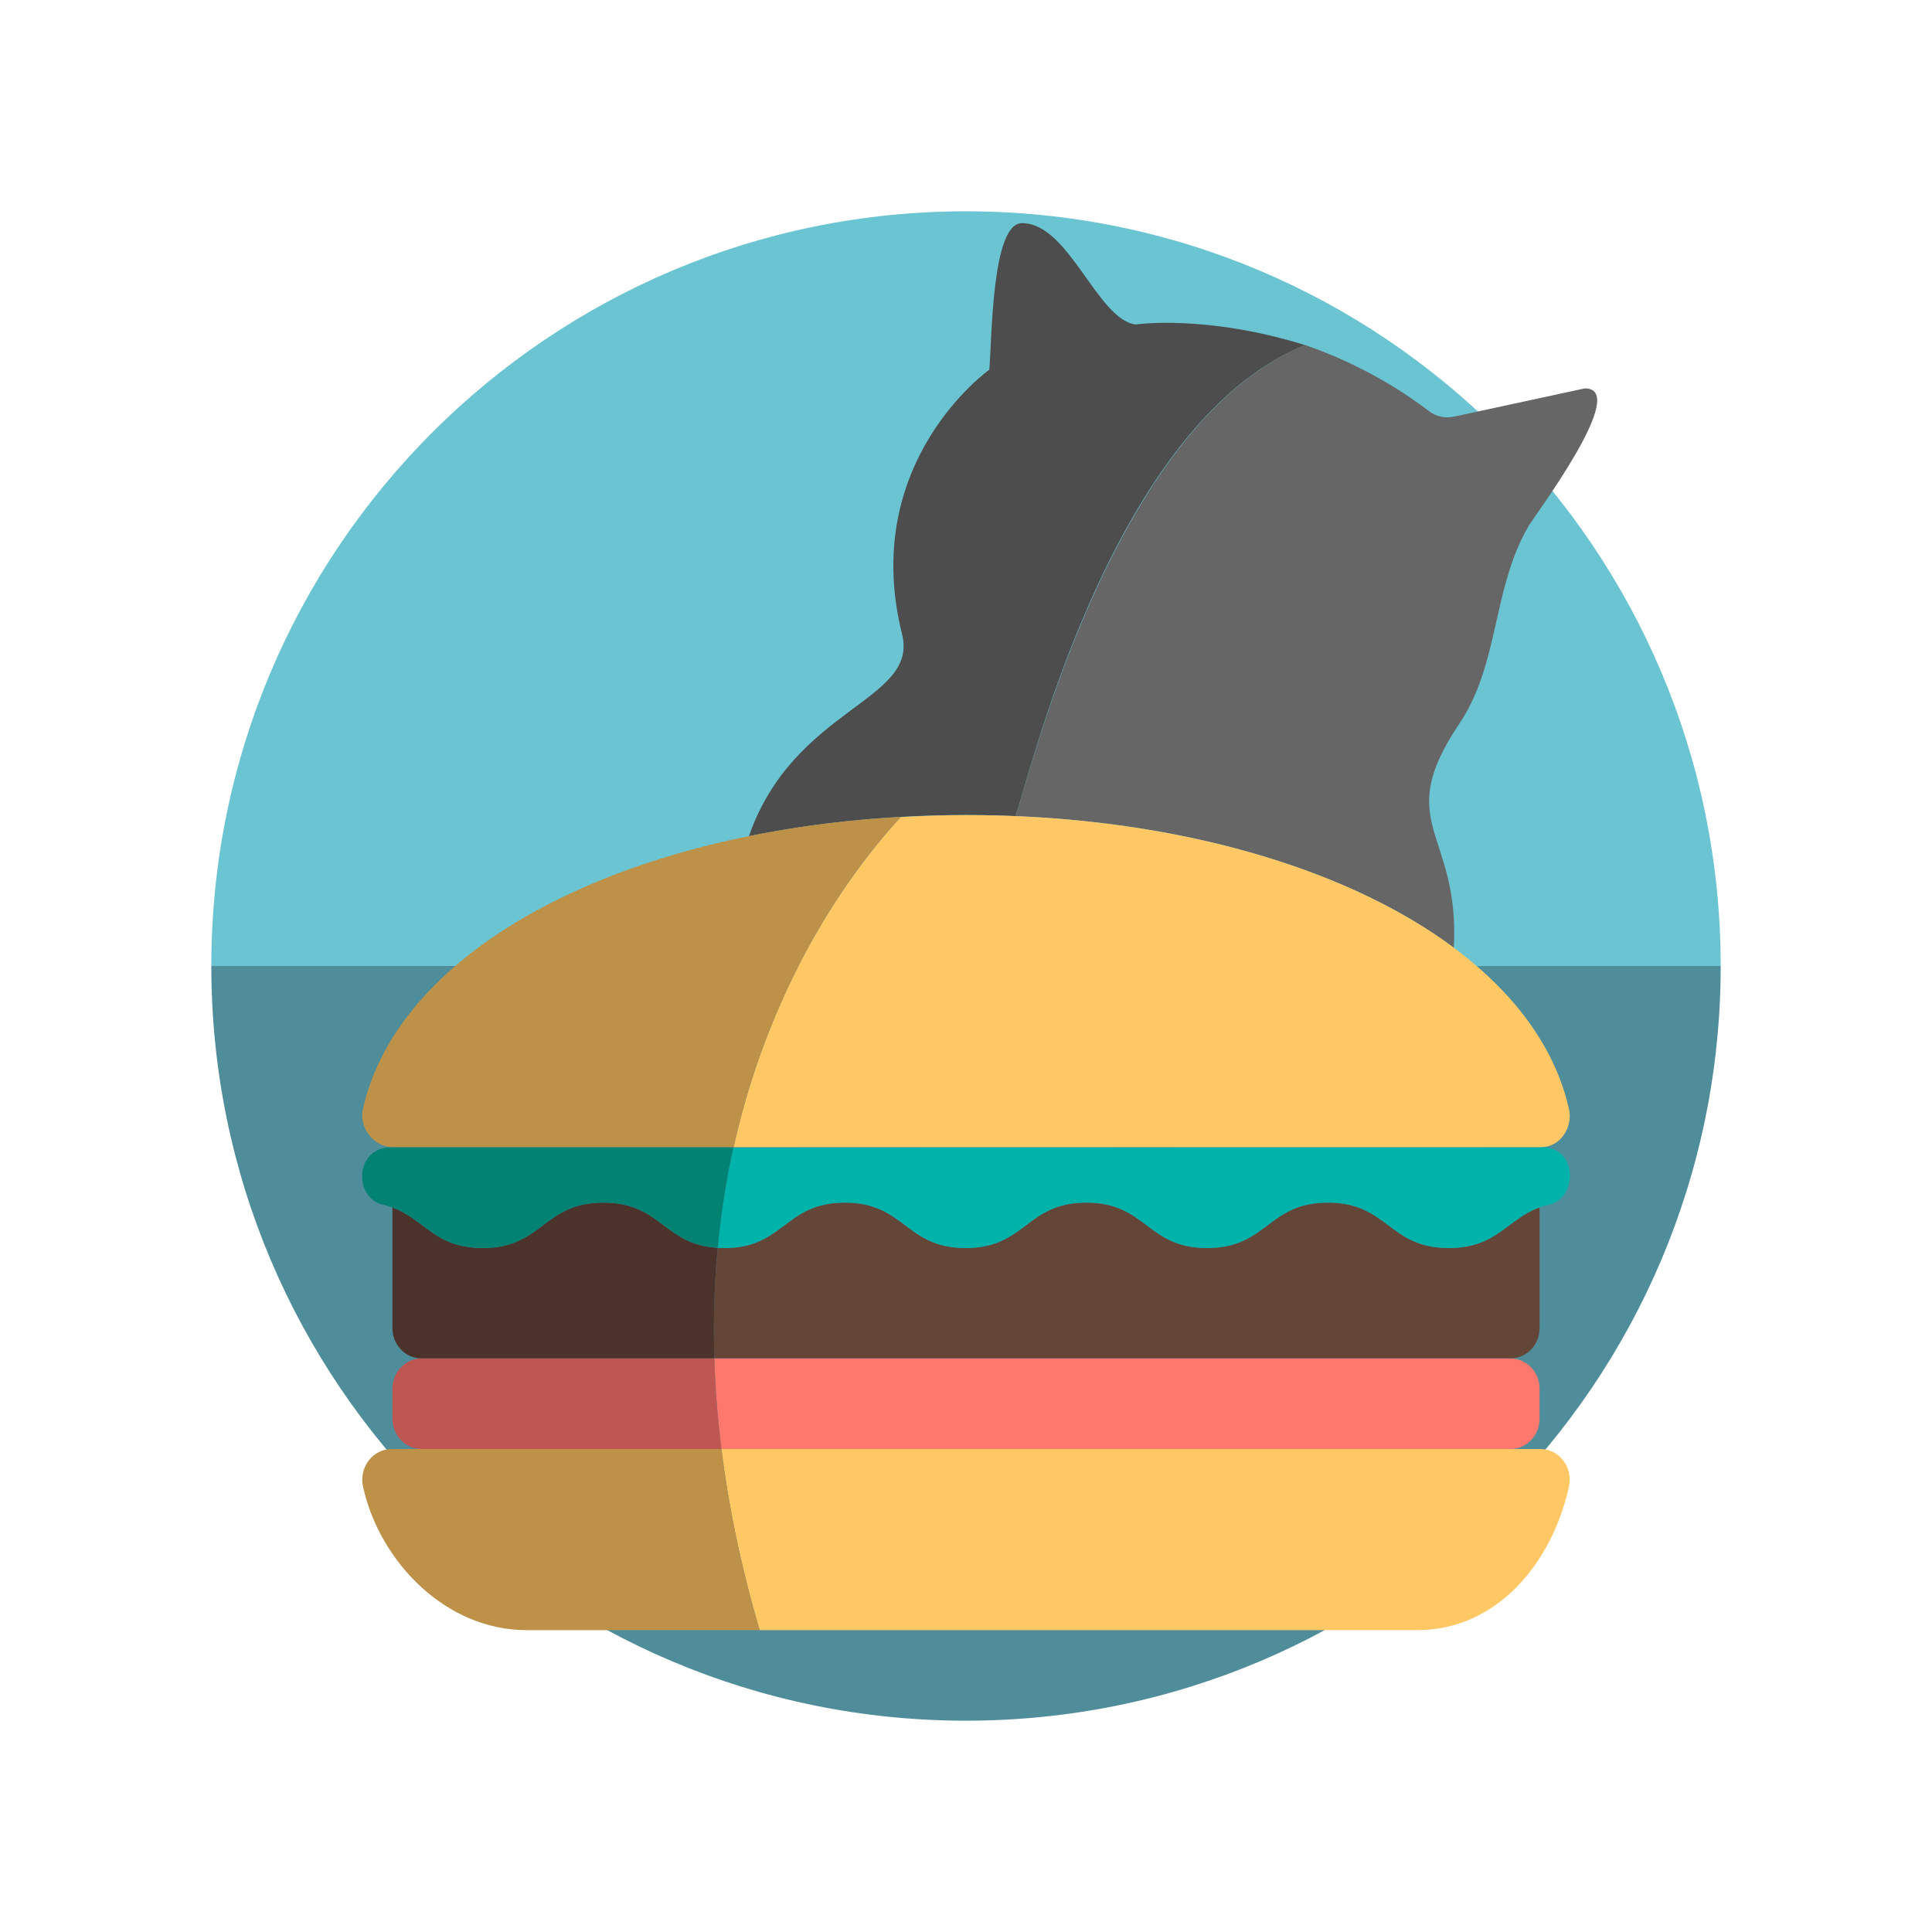
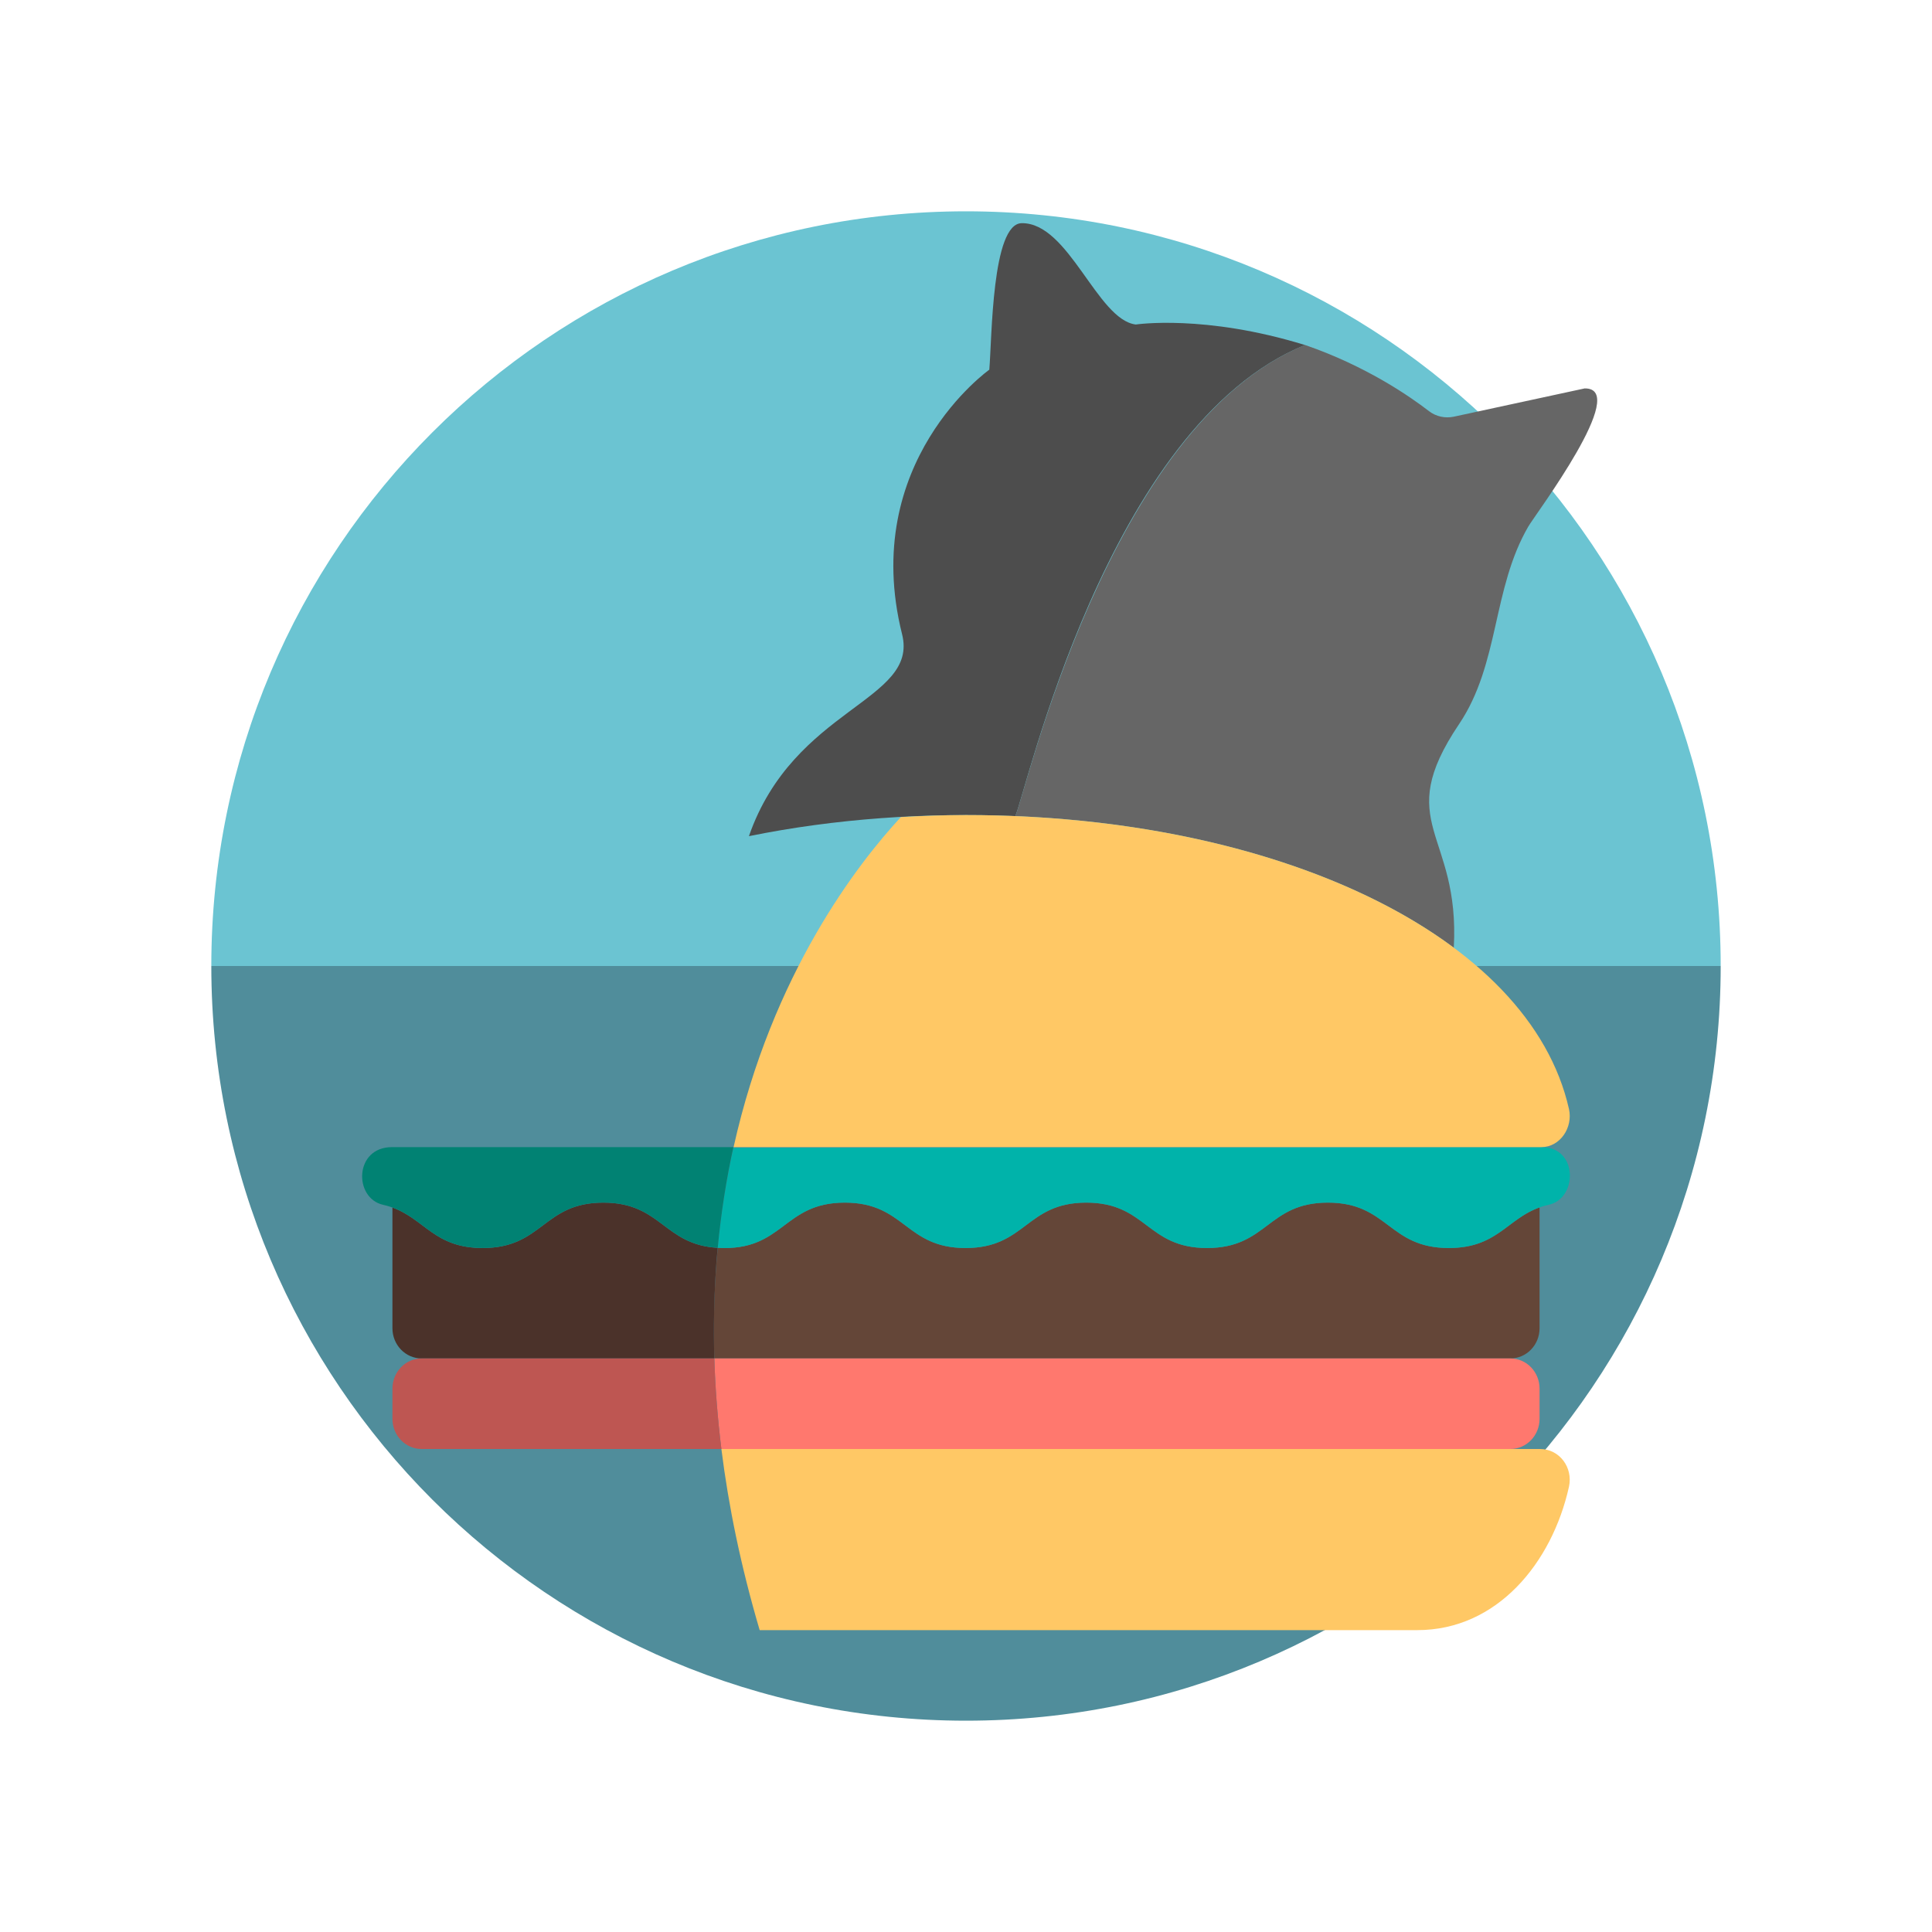
<svg xmlns="http://www.w3.org/2000/svg" version="1.1" id="Uploaded to svgrepo.com" width="800px" height="800px" viewBox="0 0 64 64" xml:space="preserve">
  <style type="text/css">
	.fandom_een{fill:#FF786E;}
	.fandom_twee{fill:#BE5652;}
	.fandom_drie{fill:#BE9148;}
	.fandom_vier{fill:#FFC865;}
	.fandom_vijf{fill:#018273;}
	.fandom_zes{fill:#00B3AA;}
	.fandom_zeven{fill:#508D9B;}
	.fandom_acht{fill:#6BC4D2;}
	.fandom_elf{fill:#4B322A;}
	.fandom_twaalf{fill:#644638;}
	.fandom_zestien{fill:#4D4D4D;}
	.fandom_zeventien{fill:#666666;}
	.st0{fill:#EFEAE0;}
	.st1{fill:#8579A3;}
	.st2{fill:#808080;}
	.st3{fill:#685683;}
	.st4{fill:#AA9991;}
	.st5{fill:#FFFAFA;}
	.st6{fill:#CCCCCC;}
	.st7{fill:#3A3A3A;}
</style>
  <g>
    <g>
      <path class="fandom_acht" d="M32,7C18.193,7,7,18.193,7,32h50C57,18.193,45.807,7,32,7z" />
      <path class="fandom_zeven" d="M32,57c13.807,0,25-11.193,25-25H7C7,45.807,18.193,57,32,57z" />
    </g>
    <g>
      <path class="fandom_zestien" d="M33.633,27.034c0.34-0.707,3.035-12.943,9.597-15.604c-3.325-1.026-5.605-0.68-5.605-0.68    c-1.281-0.156-2.214-3.377-3.78-3.357c-0.993,0.013-0.984,3.819-1.073,4.854c0,0-4.318,3.055-2.889,8.764    c0.557,2.224-3.585,2.412-5.074,6.688C27.667,27.117,30.694,26.911,33.633,27.034z" />
      <path class="fandom_zeventien" d="M48.159,31.394c0.212-3.848-2.062-4.083,0.176-7.409c1.344-1.998,1.092-4.477,2.292-6.543    c0.239-0.411,3.395-4.599,1.866-4.575l-4.327,0.935c-0.29,0.063-0.595-0.002-0.83-0.183c-0.632-0.488-2.087-1.497-4.108-2.192    c-6.52,2.666-9.255,14.899-9.595,15.606C39.578,27.283,44.792,28.888,48.159,31.394z" />
      <path class="fandom_twaalf" d="M51,39.997c-1.084,0.387-1.407,1.345-3.006,1.345c-2.003,0-2.003-1.504-4.006-1.504    c-2.002,0-2.002,1.504-4.003,1.504c-2,0-2-1.504-4-1.504c-2,0-2,1.504-3.999,1.504c-2,0-2-1.504-4-1.504    c-2.067,0-2.021,1.622-4.21,1.498c-0.109,1.155-0.153,2.376-0.114,3.664h26.371C50.568,45,51,44.552,51,44    C51,44,51,39.998,51,39.997z" />
      <path class="fandom_elf" d="M23.776,41.336c-1.792-0.102-1.863-1.498-3.79-1.498c-1.999,0-1.999,1.504-3.998,1.504    c-1.59,0-1.915-0.952-2.988-1.341V44c0,0.552,0.432,1,0.966,1h9.697C23.598,42.873,23.79,41.191,23.776,41.336z" />
      <path class="fandom_zes" d="M51.07,38l-26.774,0.022c-0.23,1.036-0.409,2.141-0.52,3.314c2.188,0.124,2.144-1.498,4.21-1.498    c2,0,2,1.504,4,1.504c2,0,2-1.504,3.999-1.504c2,0,2,1.504,4,1.504c2.002,0,2.002-1.504,4.003-1.504    c2.003,0,2.003,1.504,4.006,1.504c1.741,0,1.969-1.137,3.315-1.434C52.265,39.698,52.283,38,51.07,38z" />
      <path class="fandom_vijf" d="M12.984,38c-1.252,0-1.273,1.69-0.293,1.911c1.334,0.3,1.564,1.431,3.297,1.431    c1.999,0,1.999-1.504,3.998-1.504c1.927,0,1.998,1.396,3.79,1.498c0.111-1.173,0.29-2.299,0.52-3.336H12.984z" />
      <path class="fandom_een" d="M50.034,45H23.663c0.029,0.963,0.105,1.963,0.234,3h26.137C50.568,48,51,47.552,51,47v-1    C51,45.448,50.568,45,50.034,45z" />
      <path class="fandom_twee" d="M23.663,45h-9.697C13.432,45,13,45.448,13,46v1c0,0.552,0.432,1,0.966,1h9.931    C23.768,46.963,23.692,45.963,23.663,45z" />
      <path class="fandom_vier" d="M51.061,38h-26.76c1.283-5.762,4.131-9.411,5.541-10.933C30.553,27.027,31.27,27,32.001,27    c10.232,0,18.675,3.971,19.973,9.737C52.113,37.352,51.679,38,51.061,38z M51.017,48H23.897c0.234,1.879,0.642,3.879,1.268,6    H46.95c2.646,0,4.464-2.232,5.024-4.749C52.115,48.613,51.659,48,51.017,48z" />
-       <path class="fandom_drie" d="M29.849,27.059C28.441,28.578,25.586,32.23,24.301,38H13c-0.617,0-1.117-0.648-0.978-1.263    C13.228,31.381,20.604,27.573,29.849,27.059z M23.897,48H12.983c-0.643,0-1.099,0.613-0.957,1.251    C12.586,51.768,14.792,54,17.438,54h7.727C24.54,51.879,24.131,49.879,23.897,48z" />
    </g>
  </g>
</svg>